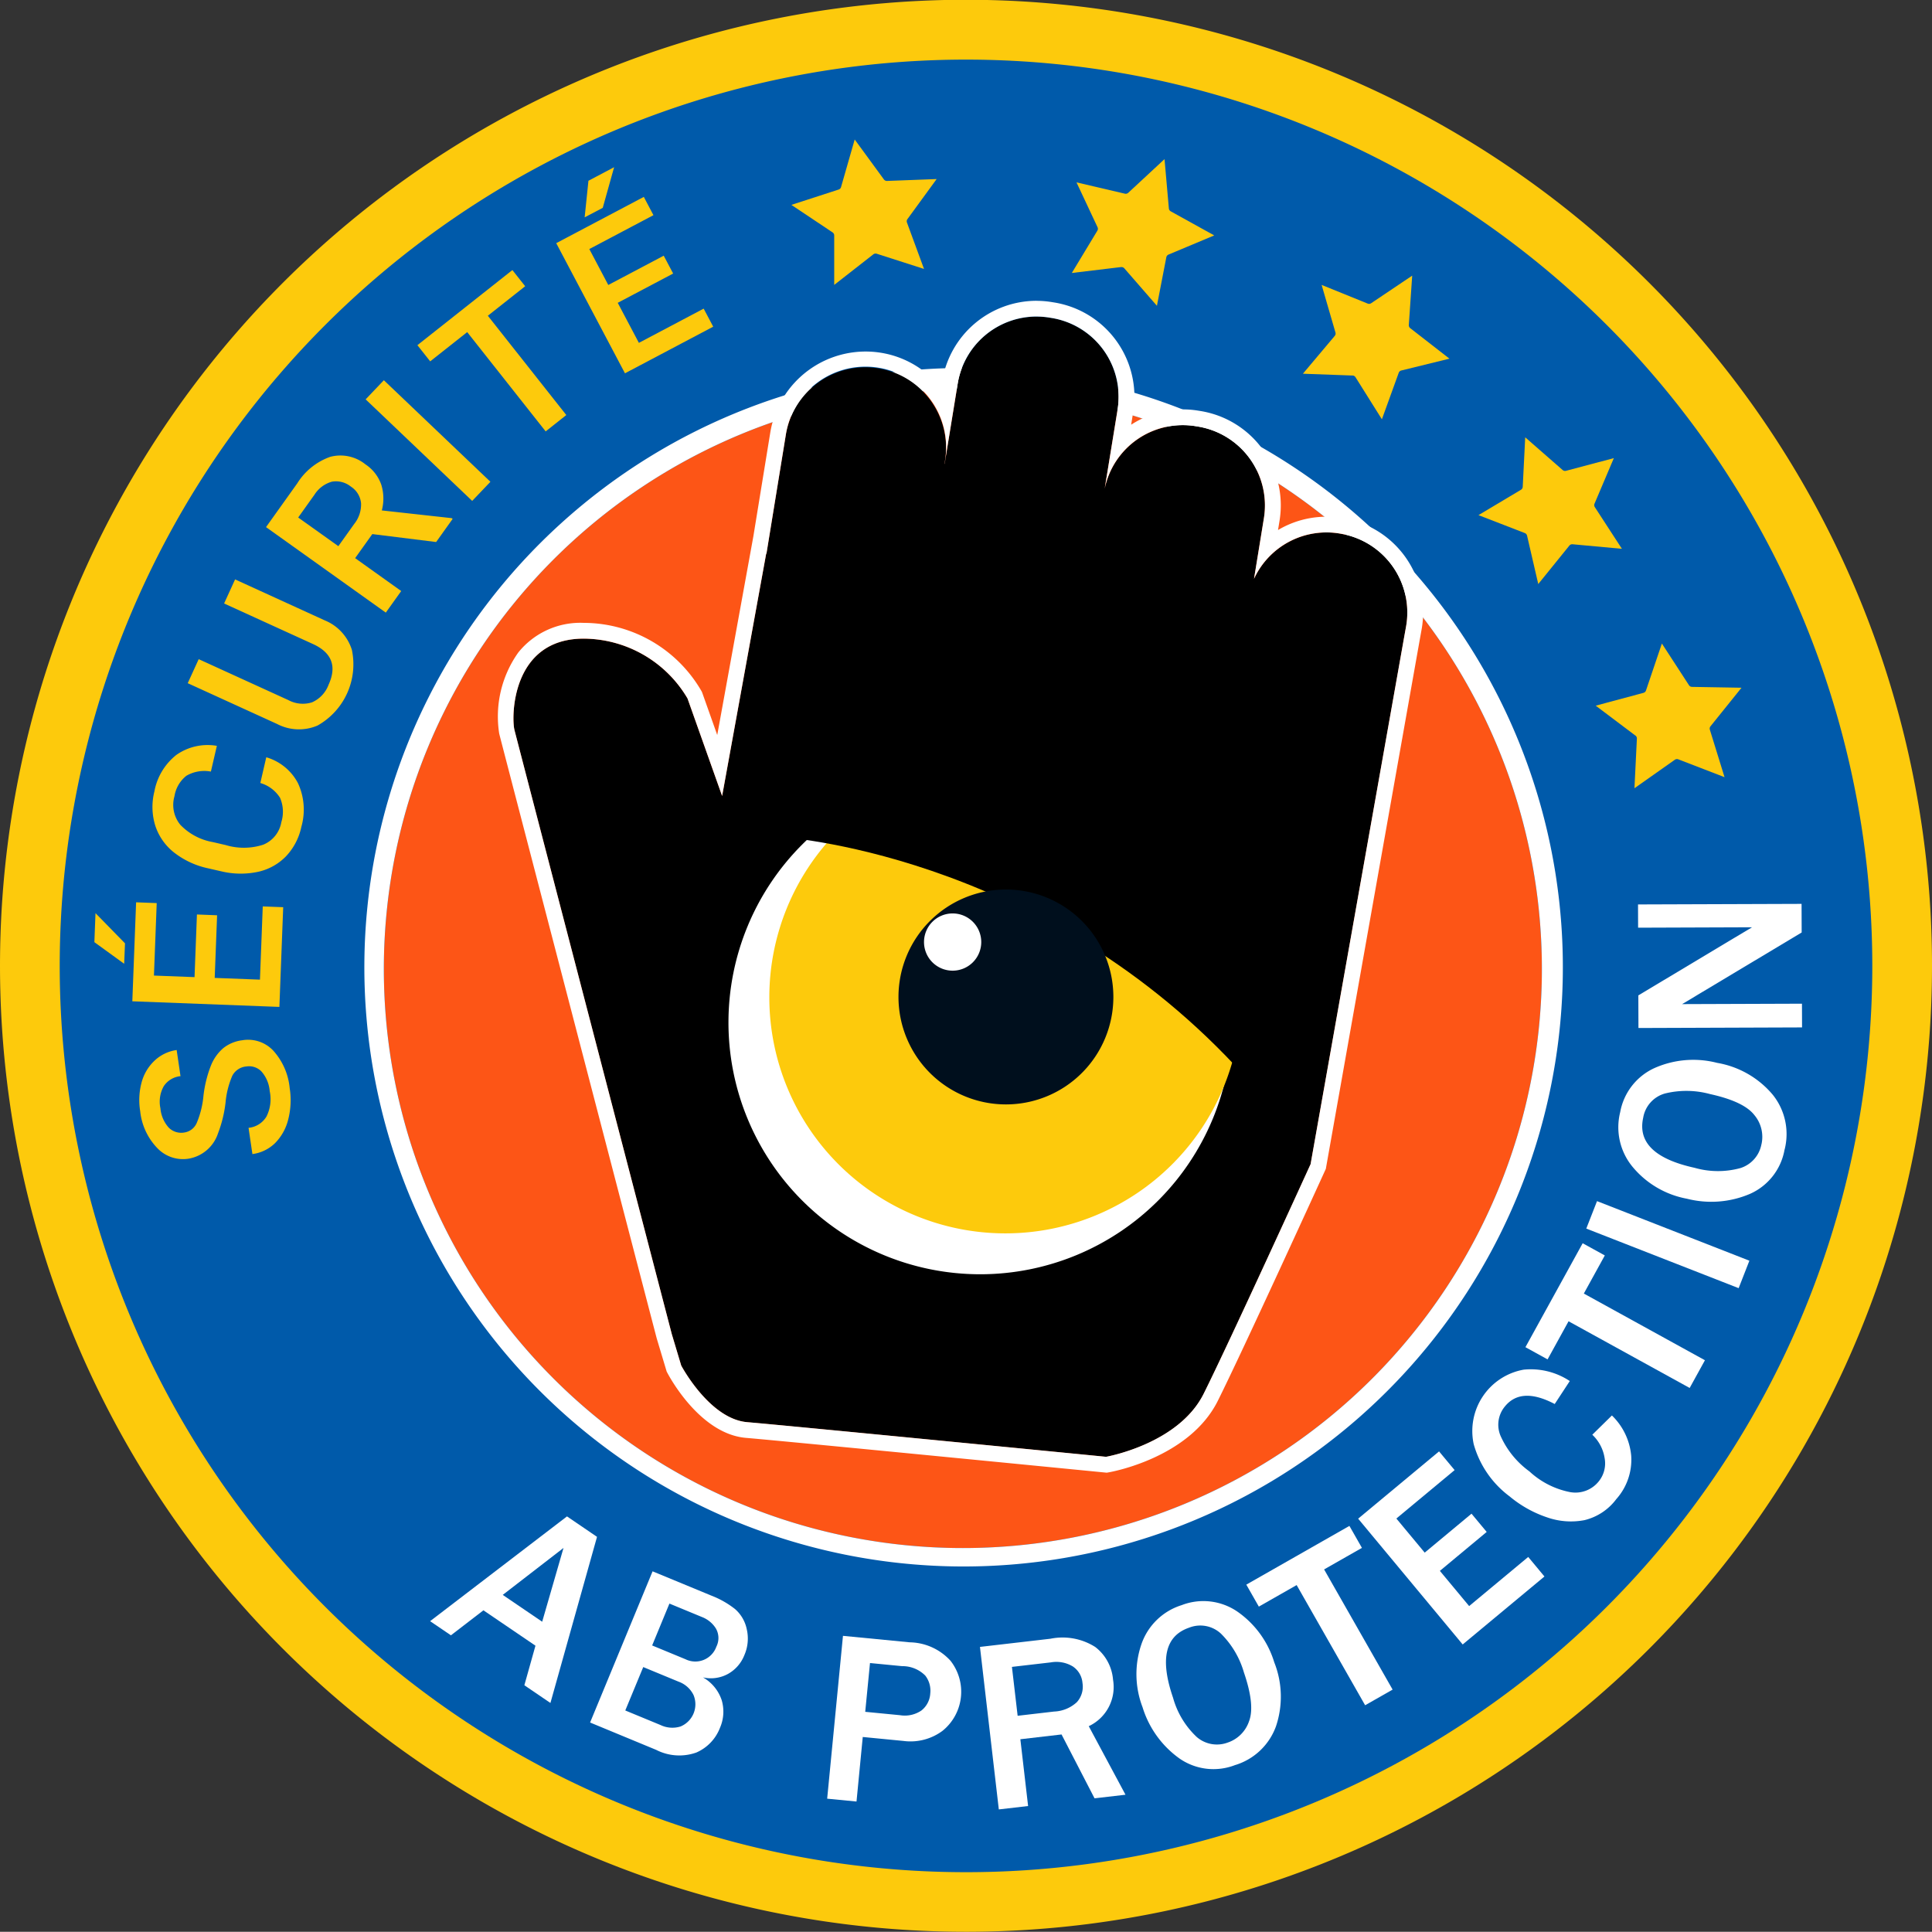
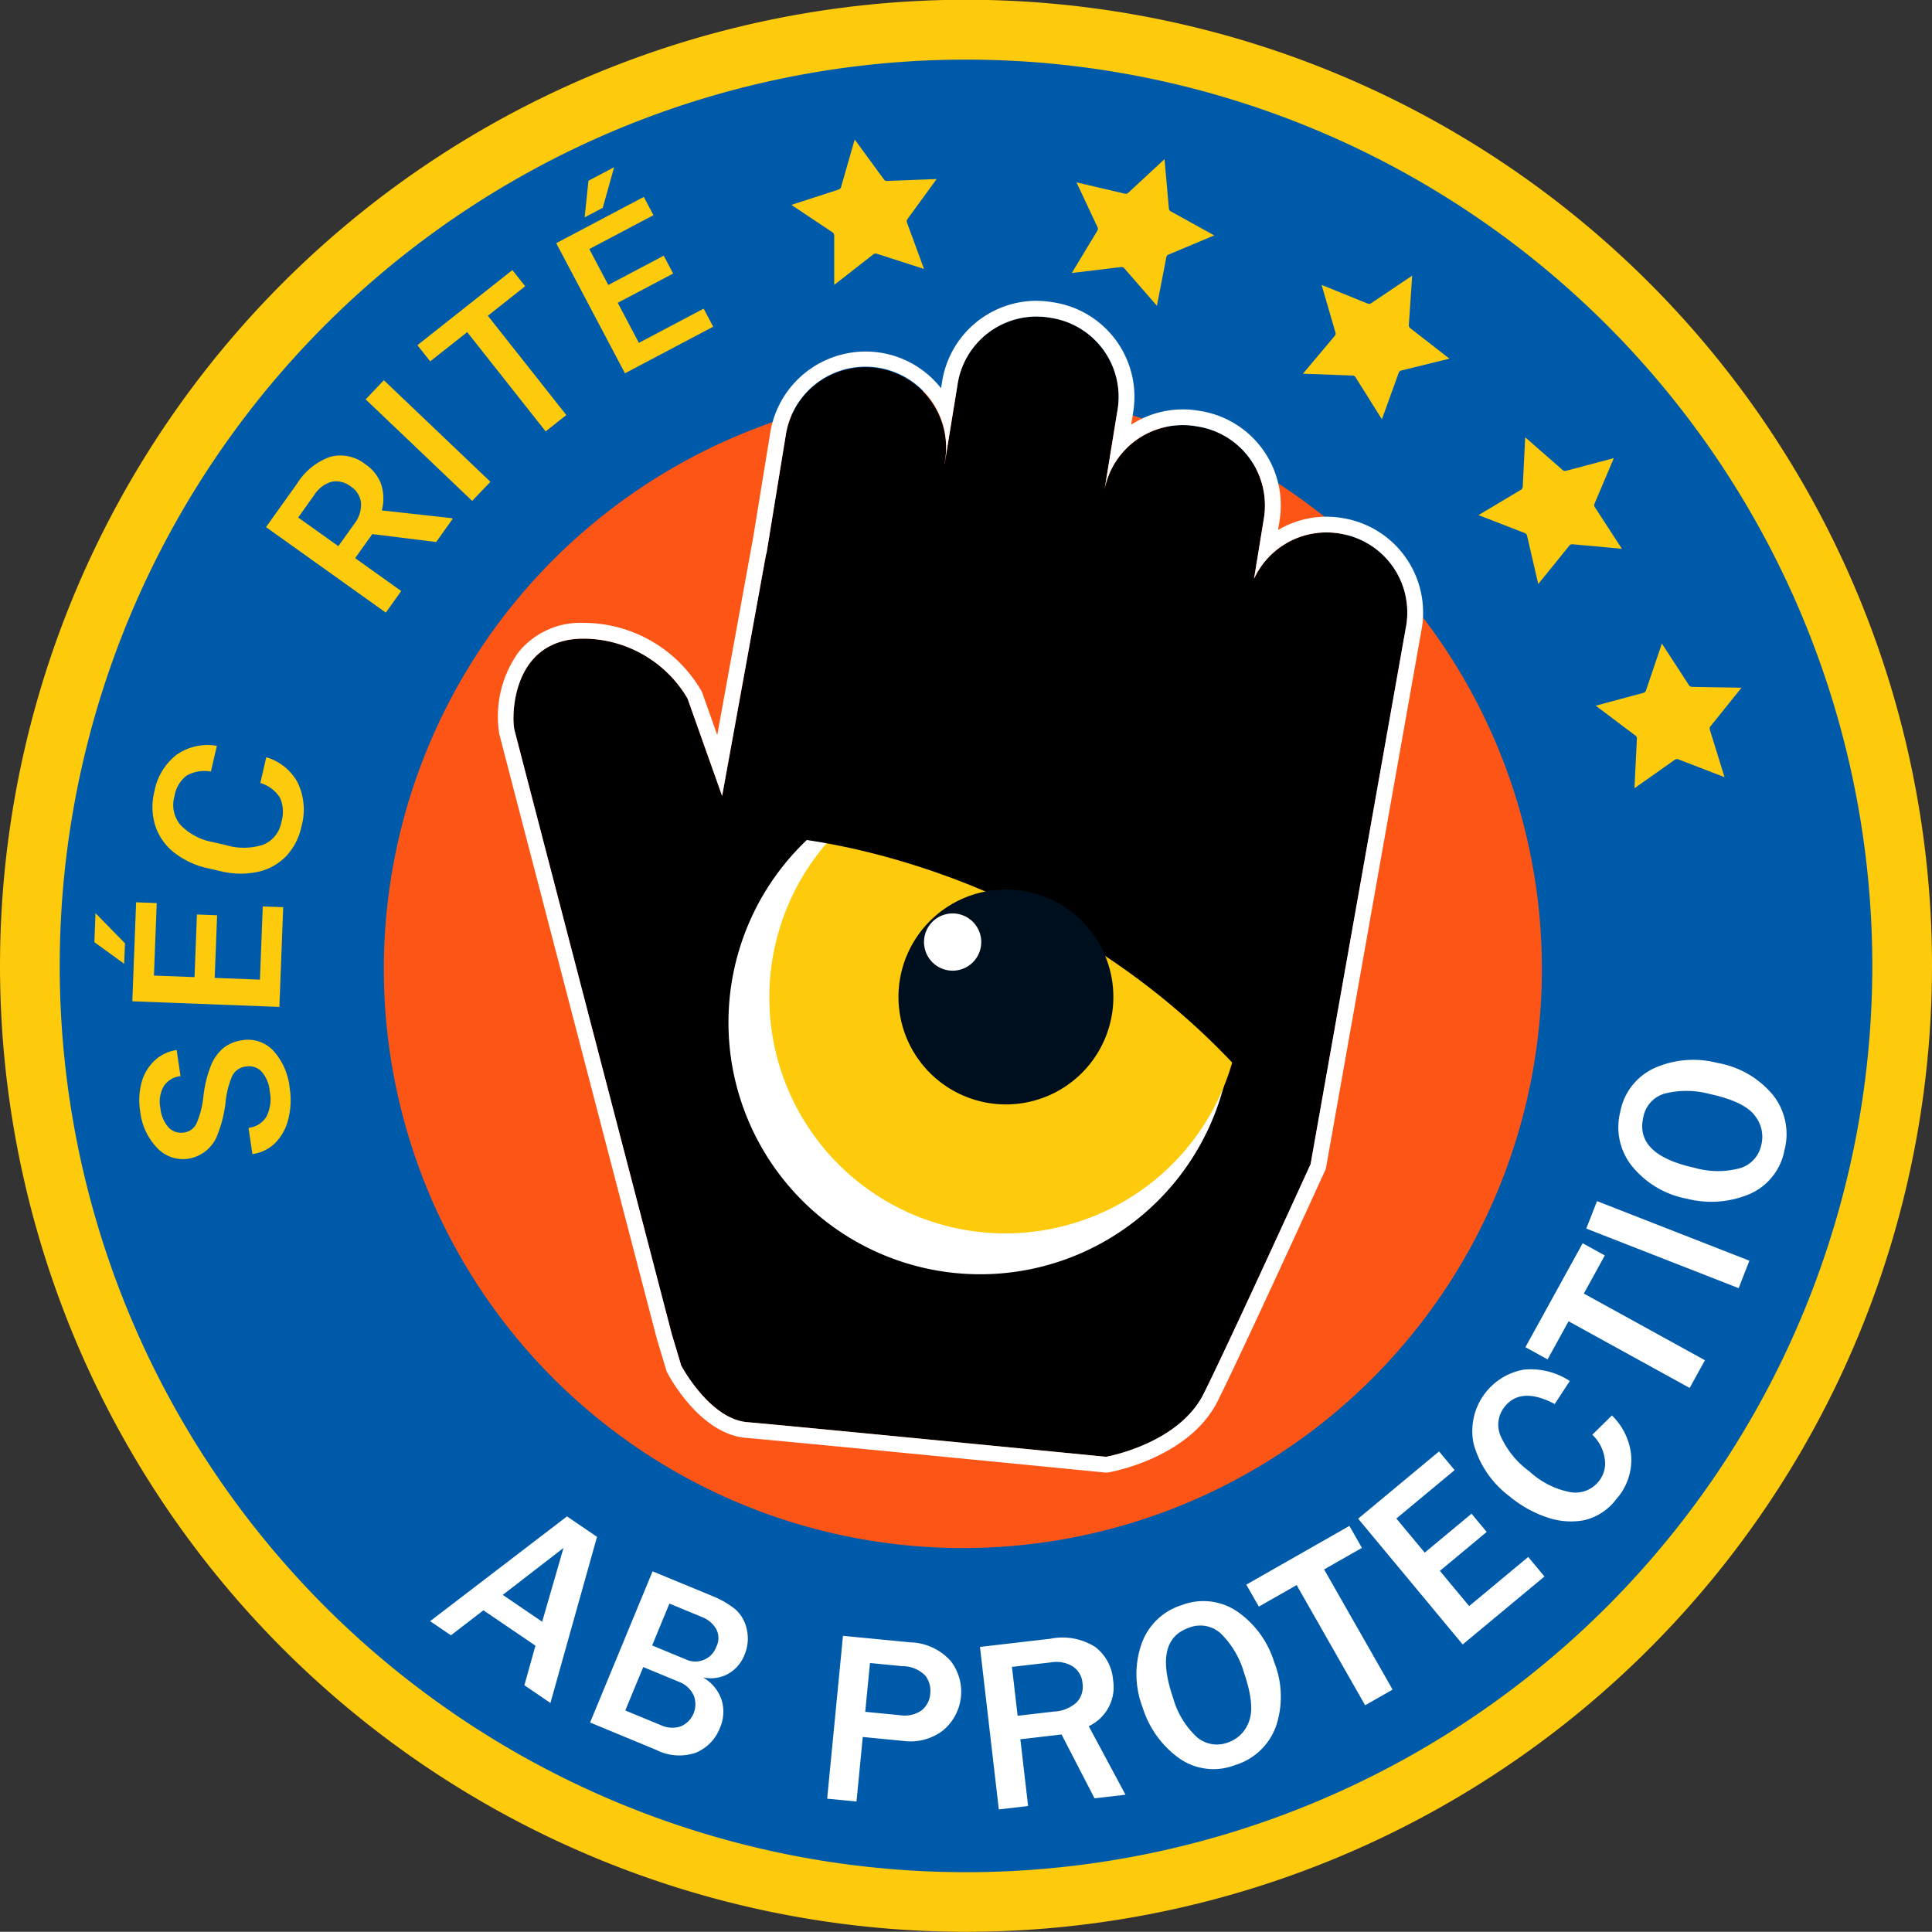
<svg xmlns="http://www.w3.org/2000/svg" width="189.022" height="189" viewBox="0 0 189.022 189">
  <rect x="0" y="0" width="189.022" height="189" fill="#333333" stroke="none" />
  <defs>
    <clipPath id="a">
      <rect width="189.023" height="189" fill="none" />
    </clipPath>
  </defs>
  <g clip-path="url(#a)">
    <path d="M189.023,94.5A94.511,94.511,0,1,0,94.511,189a94.505,94.505,0,0,0,94.511-94.5" fill="#fdca0c" />
    <path d="M196.375,107.669a88.669,88.669,0,1,0-88.669,88.67,88.669,88.669,0,0,0,88.669-88.67" transform="translate(-13.194 -13.169)" fill="#005aaa" />
    <path d="M148.9,501.716l-2.55-1.734,1.086-3.871-5.091-3.461-3.18,2.446-2.036-1.384,13.392-10.25,2.938,2Zm-.806-7.95,2.086-7.217-5.945,4.593Z" transform="translate(-95.048 -335.101)" fill="#fff" />
    <path d="M188.133,515.762l6.114-14.792,5.765,2.383a8.9,8.9,0,0,1,2.3,1.307,3.558,3.558,0,0,1,1.145,1.958,4.041,4.041,0,0,1-.232,2.556,3.605,3.605,0,0,1-1.6,1.834,3.477,3.477,0,0,1-2.449.339,4.016,4.016,0,0,1,1.838,2.244,3.954,3.954,0,0,1-.175,2.694,4.316,4.316,0,0,1-2.311,2.414,4.97,4.97,0,0,1-3.933-.262Zm3.443-1.178,3.446,1.424a2.681,2.681,0,0,0,1.966.14,2.35,2.35,0,0,0,1.262-3.082,2.613,2.613,0,0,0-1.46-1.3l-3.457-1.429Zm2.629-6.361,3.251,1.344a2.185,2.185,0,0,0,3.03-1.222,1.877,1.877,0,0,0-.04-1.774,2.77,2.77,0,0,0-1.351-1.123l-3.2-1.322Z" transform="translate(-130.4 -347.236)" fill="#fff" />
    <path d="M266.6,537.752l-2.871-.279,1.546-15.931,6.524.633a5.517,5.517,0,0,1,4,1.808,4.914,4.914,0,0,1-.777,6.846,5.248,5.248,0,0,1-3.831.995l-3.98-.387Zm.852-8.777,3.4.33a2.886,2.886,0,0,0,2.094-.456,2.278,2.278,0,0,0,.869-1.671,2.4,2.4,0,0,0-.485-1.744,3.133,3.133,0,0,0-2.272-.927l-3.139-.305Z" transform="translate(-182.801 -361.495)" fill="#fff" />
    <path d="M326.671,537.555l-3.028.352-3.228-6.248-4.03.468.758,6.534-2.865.332-1.845-15.9,6.9-.8a5.964,5.964,0,0,1,4.379.808,4.484,4.484,0,0,1,1.741,3.2,4.232,4.232,0,0,1-2.376,4.549Zm-10.552-7.723,3.564-.414a3.487,3.487,0,0,0,2.231-.92,2.258,2.258,0,0,0,.549-1.882,2.149,2.149,0,0,0-.942-1.608,3.1,3.1,0,0,0-2.16-.4l-3.8.44Z" transform="translate(-216.556 -361.964)" fill="#fff" />
    <path d="M371.977,526.509a5.83,5.83,0,0,1-5.474-.645,9.634,9.634,0,0,1-3.6-5.009,9.039,9.039,0,0,1-.118-6.141,6.078,6.078,0,0,1,3.947-3.845,5.891,5.891,0,0,1,5.427.618,9.351,9.351,0,0,1,3.628,4.97,9.1,9.1,0,0,1,.169,6.273,6.146,6.146,0,0,1-3.975,3.781m-.734-2.2a3.318,3.318,0,0,0,2.075-2.078q.6-1.571-.5-4.775a8.775,8.775,0,0,0-2.249-3.8,2.965,2.965,0,0,0-3.126-.579q-3.5,1.206-1.56,6.85a8.3,8.3,0,0,0,2.322,3.845,3.014,3.014,0,0,0,3.042.534" transform="translate(-251.119 -353.827)" fill="#fff" />
    <path d="M411.672,502.5l-2.689,1.532-6.7-11.758-3.7,2.107-1.225-2.15,10.087-5.746,1.225,2.15-3.7,2.107Z" transform="translate(-275.422 -337.194)" fill="#fff" />
    <path d="M451.227,474.974l-8,6.65L433,469.317l7.916-6.582,1.522,1.83-5.7,4.738,2.774,3.336,4.58-3.809,1.484,1.785-4.58,3.809,2.864,3.444,5.779-4.806Z" transform="translate(-300.122 -320.734)" fill="#fff" />
    <path d="M481.053,442.928l1.919-1.885a6.258,6.258,0,0,1,1.888,3.943,5.779,5.779,0,0,1-1.457,4.238,5.491,5.491,0,0,1-3.106,2.058,7.032,7.032,0,0,1-3.647-.263,11.324,11.324,0,0,1-3.69-2.062,9.593,9.593,0,0,1-3.51-5.109,6.1,6.1,0,0,1,4.889-7.287,6.912,6.912,0,0,1,4.512,1.113l-1.474,2.248q-3.273-1.721-4.868.231a2.789,2.789,0,0,0-.425,2.9,8.64,8.64,0,0,0,2.814,3.459,8.141,8.141,0,0,0,4.009,2.034,2.916,2.916,0,0,0,2.758-1.032,2.789,2.789,0,0,0,.594-2.3,3.976,3.976,0,0,0-1.205-2.287" transform="translate(-325.267 -302.557)" fill="#fff" />
    <path d="M503.9,407.813l-1.494,2.712L490.557,404l-2.053,3.729-2.167-1.194,5.6-10.169,2.167,1.193-2.053,3.729Z" transform="translate(-337.093 -274.73)" fill="#fff" />
    <rect width="2.885" height="16.006" transform="translate(155.198 120.202) rotate(-68.645)" fill="#fff" />
    <path d="M532.23,346.719a5.831,5.831,0,0,1-3.4,4.337,9.638,9.638,0,0,1-6.153.467,9.036,9.036,0,0,1-5.3-3.1,6.076,6.076,0,0,1-1.227-5.372,5.89,5.89,0,0,1,3.354-4.312,9.35,9.35,0,0,1,6.132-.508,9.1,9.1,0,0,1,5.443,3.123,6.145,6.145,0,0,1,1.157,5.362m-2.263-.521a3.316,3.316,0,0,0-.694-2.853q-1.028-1.33-4.338-2.058a8.779,8.779,0,0,0-4.412-.056A2.967,2.967,0,0,0,518.4,343.6q-.8,3.619,5.035,4.9a8.3,8.3,0,0,0,4.492.02,3.014,3.014,0,0,0,2.04-2.319" transform="translate(-357.634 -234.243)" fill="#fff" />
-     <path d="M538.225,288.176l.01,2.8-10.2,6.11-.76.46q-.234.142-.737.437l11.726-.041.008,2.321-16.006.057-.011-3.19,9.408-5.638,1.72-1.026-11.151.04-.008-2.275Z" transform="translate(-361.964 -199.743)" fill="#fff" />
    <path d="M235.676,180.993a56.65,56.65,0,1,0-56.65,56.65,56.65,56.65,0,0,0,56.65-56.65" transform="translate(-84.822 -86.186)" fill="#fd5516" />
-     <path d="M174.158,119.475a56.65,56.65,0,1,1-56.65,56.65,56.65,56.65,0,0,1,56.65-56.65m0-2.155a58.629,58.629,0,1,0,22.89,4.622,58.441,58.441,0,0,0-22.89-4.622" transform="translate(-79.954 -81.318)" fill="#fff" />
    <path d="M244.734,122.191l-.122-.022a7.826,7.826,0,0,0-8.459,4.416l.969-5.947a7.818,7.818,0,0,0-6.439-8.947l-.254-.041a7.818,7.818,0,0,0-8.889,6.13l1.265-7.763a7.817,7.817,0,0,0-6.439-8.947l-.254-.041a7.818,7.818,0,0,0-8.947,6.439l-1.283,7.873h-.011l.048-.292a7.89,7.89,0,1,0-15.575-2.539l-1.894,11.617-.026,0-4.31,23.707-3.387-9.544a11.856,11.856,0,0,0-10.16-5.85c-7.081,0-7.081,7.7-6.773,8.928s15.394,59.113,15.394,59.113l.924,3.079s2.771,5.234,6.466,5.542,35.1,3.387,35.1,3.387,7.082-1.231,9.545-6.158,10.467-22.475,10.467-22.475l9.16-51.6.182-1.012a7.818,7.818,0,0,0-6.295-9.05" transform="translate(-113.463 -69.955)" />
    <path d="M211.387,97.449a7.8,7.8,0,0,1,1.25.1l.254.041a7.818,7.818,0,0,1,6.439,8.947l-1.266,7.763a7.793,7.793,0,0,1,8.889-6.129l.254.041a7.818,7.818,0,0,1,6.439,8.947l-.969,5.947a7.8,7.8,0,0,1,8.458-4.416l.122.022a7.818,7.818,0,0,1,6.295,9.05l-.182,1.012-9.16,51.6s-8,17.549-10.468,22.475-9.544,6.157-9.544,6.157-31.4-3.079-35.1-3.387-6.465-5.542-6.465-5.542L175.711,197s-15.086-57.881-15.394-59.113-.308-8.928,6.773-8.928a11.856,11.856,0,0,1,10.16,5.85l3.387,9.544,4.31-23.707.027,0,1.893-11.617a7.891,7.891,0,1,1,15.576,2.539l-.048.292h.011l1.283-7.873a7.824,7.824,0,0,1,7.7-6.541m0-1.539h0a9.363,9.363,0,0,0-9.216,7.833l-.118.724a9.353,9.353,0,0,0-5.88-3.473,9.453,9.453,0,0,0-10.824,7.79l-1.656,10.159-.259,1.427-3.277,18.023-1.455-4.1-.037-.1-.052-.1a13.333,13.333,0,0,0-11.522-6.672,7.781,7.781,0,0,0-6.4,2.9,10.8,10.8,0,0,0-1.864,7.945c.306,1.225,14.782,56.764,15.4,59.128l.007.027.008.027.924,3.079.043.145.071.133c.324.612,3.292,5.989,7.7,6.356,3.641.3,34.762,3.354,35.076,3.385l.208.02.206-.036c.321-.056,7.879-1.428,10.657-6.986,2.447-4.894,10.165-21.807,10.492-22.525l.081-.178.034-.192,9.159-51.6.181-1.009a9.357,9.357,0,0,0-7.538-10.837l-.121-.022a9.291,9.291,0,0,0-6.393,1.157l.151-.926a9.345,9.345,0,0,0-7.711-10.714l-.254-.041a9.286,9.286,0,0,0-6.554,1.376l.2-1.242a9.345,9.345,0,0,0-7.711-10.714l-.254-.041a9.332,9.332,0,0,0-1.5-.122" transform="translate(-109.986 -66.478)" fill="#fff" />
    <path d="M281.5,270.371A24.63,24.63,0,1,0,256.866,295a24.631,24.631,0,0,0,24.631-24.63" transform="translate(-160.969 -170.329)" fill="#fff" />
    <path d="M291.461,265.823a23.091,23.091,0,1,0-23.091,23.091,23.091,23.091,0,0,0,23.091-23.091" transform="translate(-170.01 -168.244)" fill="#fdca0c" />
    <path d="M334.012,291.112a3.233,3.233,0,1,0-3.233,3.233,3.233,3.233,0,0,0,3.233-3.233" transform="translate(-227.032 -199.537)" fill="#fff" />
    <path d="M248.288,233.429s24.978,1.393,44.663,22.4c2.751,2.844,4.6,4.691,4.6,4.691V232.769l-40.64-14.118Z" transform="translate(-172.095 -151.553)" />
    <path d="M328.62,313.5a1.539,1.539,0,1,0-1.539,1.539,1.539,1.539,0,0,0,1.539-1.539" transform="translate(-225.641 -216.226)" fill="#fff" />
    <path d="M307.479,294.112a10.512,10.512,0,1,0-10.512,10.512,10.512,10.512,0,0,0,10.512-10.512" transform="translate(-198.55 -196.571)" fill="#000f1d" />
    <path d="M300.181,294.016a2.8,2.8,0,1,0-2.8,2.8,2.8,2.8,0,0,0,2.8-2.8" transform="translate(-204.178 -201.848)" fill="#fff" />
    <path d="M54.863,334.125a1.715,1.715,0,0,0-1.347.9,8.5,8.5,0,0,0-.663,2.622,12.3,12.3,0,0,1-.735,3.011,3.68,3.68,0,0,1-2.892,2.489,3.468,3.468,0,0,1-3.052-1.038,6.109,6.109,0,0,1-1.673-3.615,6.659,6.659,0,0,1,.143-2.83,4.524,4.524,0,0,1,1.281-2.128,3.945,3.945,0,0,1,2.144-1.021l.377,2.557a2.217,2.217,0,0,0-1.64.983,3.1,3.1,0,0,0-.325,2.168,3.244,3.244,0,0,0,.806,1.877,1.721,1.721,0,0,0,1.55.481,1.566,1.566,0,0,0,1.2-.943,8.911,8.911,0,0,0,.652-2.626,11.759,11.759,0,0,1,.717-2.936,4.383,4.383,0,0,1,1.222-1.745,3.7,3.7,0,0,1,1.841-.769,3.381,3.381,0,0,1,3.041,1,6.371,6.371,0,0,1,1.618,3.685,7.528,7.528,0,0,1-.138,3.032,4.98,4.98,0,0,1-1.272,2.323,3.882,3.882,0,0,1-2.238,1.092l-.378-2.567a2.293,2.293,0,0,0,1.756-1.109,3.778,3.778,0,0,0,.314-2.483,3.291,3.291,0,0,0-.821-1.937,1.685,1.685,0,0,0-1.484-.471" transform="translate(-30.785 -229.783)" fill="#fdca0c" />
    <path d="M30.092,291.579l.109-2.839,2.886,2.953-.081,2Zm12.006-2.63-.234,6.128,4.427.169.274-7.164,2,.076-.373,9.756-14.388-.55.37-9.684,2.016.077-.271,7.091,3.972.152.234-6.129Z" transform="translate(-20.858 -199.4)" fill="#fdca0c" />
    <path d="M59.739,238.767a5.125,5.125,0,0,1,3.1,2.531,6.156,6.156,0,0,1,.333,4.278,5.986,5.986,0,0,1-1.5,2.878,5.421,5.421,0,0,1-2.733,1.519,8.115,8.115,0,0,1-3.575-.04l-1.31-.3a8.17,8.17,0,0,1-3.328-1.541,5.508,5.508,0,0,1-1.846-2.634,6.169,6.169,0,0,1-.087-3.342,5.907,5.907,0,0,1,2.156-3.584,5.315,5.315,0,0,1,3.956-.883l-.584,2.518a3.493,3.493,0,0,0-2.394.408,3.174,3.174,0,0,0-1.169,2,3.071,3.071,0,0,0,.574,2.8,5.8,5.8,0,0,0,3.2,1.695l1.244.289a6.143,6.143,0,0,0,3.667-.039,2.908,2.908,0,0,0,1.769-2.2,3.44,3.44,0,0,0-.126-2.388,3.4,3.4,0,0,0-1.928-1.447Z" transform="translate(-33.688 -164.678)" fill="#fdca0c" />
-     <path d="M64.485,184.727l8.754,4a4.6,4.6,0,0,1,2.674,2.895,6.872,6.872,0,0,1-3.357,7.4,4.616,4.616,0,0,1-3.959-.15l-8.745-3.991,1.073-2.351,8.763,4a2.99,2.99,0,0,0,2.321.225,3.025,3.025,0,0,0,1.621-1.718q1.244-2.724-1.528-3.989l-8.691-3.966Z" transform="translate(-41.485 -128.039)" fill="#fdca0c" />
    <path d="M95.209,152.9l-1.68,2.354,4.507,3.218-1.507,2.112-11.719-8.366,3.051-4.274a6.265,6.265,0,0,1,3.228-2.6,3.892,3.892,0,0,1,3.451.737,3.946,3.946,0,0,1,1.549,1.994,4.581,4.581,0,0,1,.05,2.511l6.829.754.1.075-1.615,2.262Zm-3.323,1.182,1.549-2.17a3.035,3.035,0,0,0,.672-2.04,2.185,2.185,0,0,0-.992-1.615,2.322,2.322,0,0,0-1.853-.485,2.965,2.965,0,0,0-1.714,1.278l-1.591,2.229Z" transform="translate(-58.783 -100.647)" fill="#fdca0c" />
    <rect width="2.584" height="14.399" transform="matrix(0.69, -0.724, 0.724, 0.69, 35.773, 39.072)" fill="#fdca0c" />
    <path d="M143.621,87.683l-3.653,2.887,7.677,9.715-2.02,1.6-7.676-9.714-3.621,2.861-1.251-1.583L142.37,86.1Z" transform="translate(-92.239 -59.678)" fill="#fdca0c" />
    <path d="M188.775,63.71l-5.422,2.865,2.07,3.918,6.338-3.349.933,1.766-8.633,4.561-6.726-12.732,8.569-4.527L186.847,58l-6.275,3.315,1.857,3.515,5.423-2.865Zm-8.287-9.077L183,53.306l-1.112,3.976-1.771.93Z" transform="translate(-122.916 -36.948)" fill="#fdca0c" />
    <path d="M260.318,55.7l-3.828,2.992V53.853a.36.36,0,0,0-.16-.3L252.3,50.862l4.625-1.5a.36.36,0,0,0,.235-.243l1.334-4.654,2.858,3.908a.36.36,0,0,0,.3.147l4.86-.185-2.858,3.918a.359.359,0,0,0-.047.336l1.669,4.539-4.626-1.486a.36.36,0,0,0-.332.059" transform="translate(-174.873 -30.817)" fill="#fdca0c" />
    <path d="M346.54,61.285l-4.824.58,2.5-4.138a.36.36,0,0,0,.018-.339L342.175,53l4.736,1.106a.36.36,0,0,0,.327-.087l3.549-3.293.424,4.823a.36.36,0,0,0,.184.284l4.255,2.356-4.473,1.875a.36.36,0,0,0-.214.263l-.92,4.748-3.189-3.665a.36.36,0,0,0-.315-.121" transform="translate(-236.853 -35.157)" fill="#fdca0c" />
    <path d="M420.249,97.65l-4.855-.177,3.114-3.7a.36.36,0,0,0,.071-.332l-1.353-4.657,4.507,1.828a.36.36,0,0,0,.336-.035l4.018-2.7-.331,4.83a.359.359,0,0,0,.138.308L429.731,96l-4.71,1.157a.36.36,0,0,0-.253.227l-1.646,4.547-2.581-4.116a.36.36,0,0,0-.292-.168" transform="translate(-287.921 -60.909)" fill="#fdca0c" />
    <path d="M475.905,148.794l-4.531-1.754,4.153-2.479a.36.36,0,0,0,.175-.291l.243-4.843,3.662,3.2a.359.359,0,0,0,.329.077l4.68-1.241-1.891,4.457a.36.36,0,0,0,.03.337l2.65,4.078-4.829-.445a.36.36,0,0,0-.313.132l-3.042,3.76-1.095-4.734a.36.36,0,0,0-.221-.254" transform="translate(-326.722 -96.641)" fill="#fdca0c" />
    <path d="M512.627,214.177l-3.881-2.923L513.417,210a.36.36,0,0,0,.248-.232l1.555-4.594,2.65,4.078a.36.36,0,0,0,.3.164l4.841.083-3.035,3.772a.361.361,0,0,0-.063.332l1.437,4.646-4.524-1.745a.36.36,0,0,0-.337.041l-3.952,2.787.238-4.853a.361.361,0,0,0-.143-.305" transform="translate(-352.626 -142.213)" fill="#fdca0c" />
  </g>
</svg>